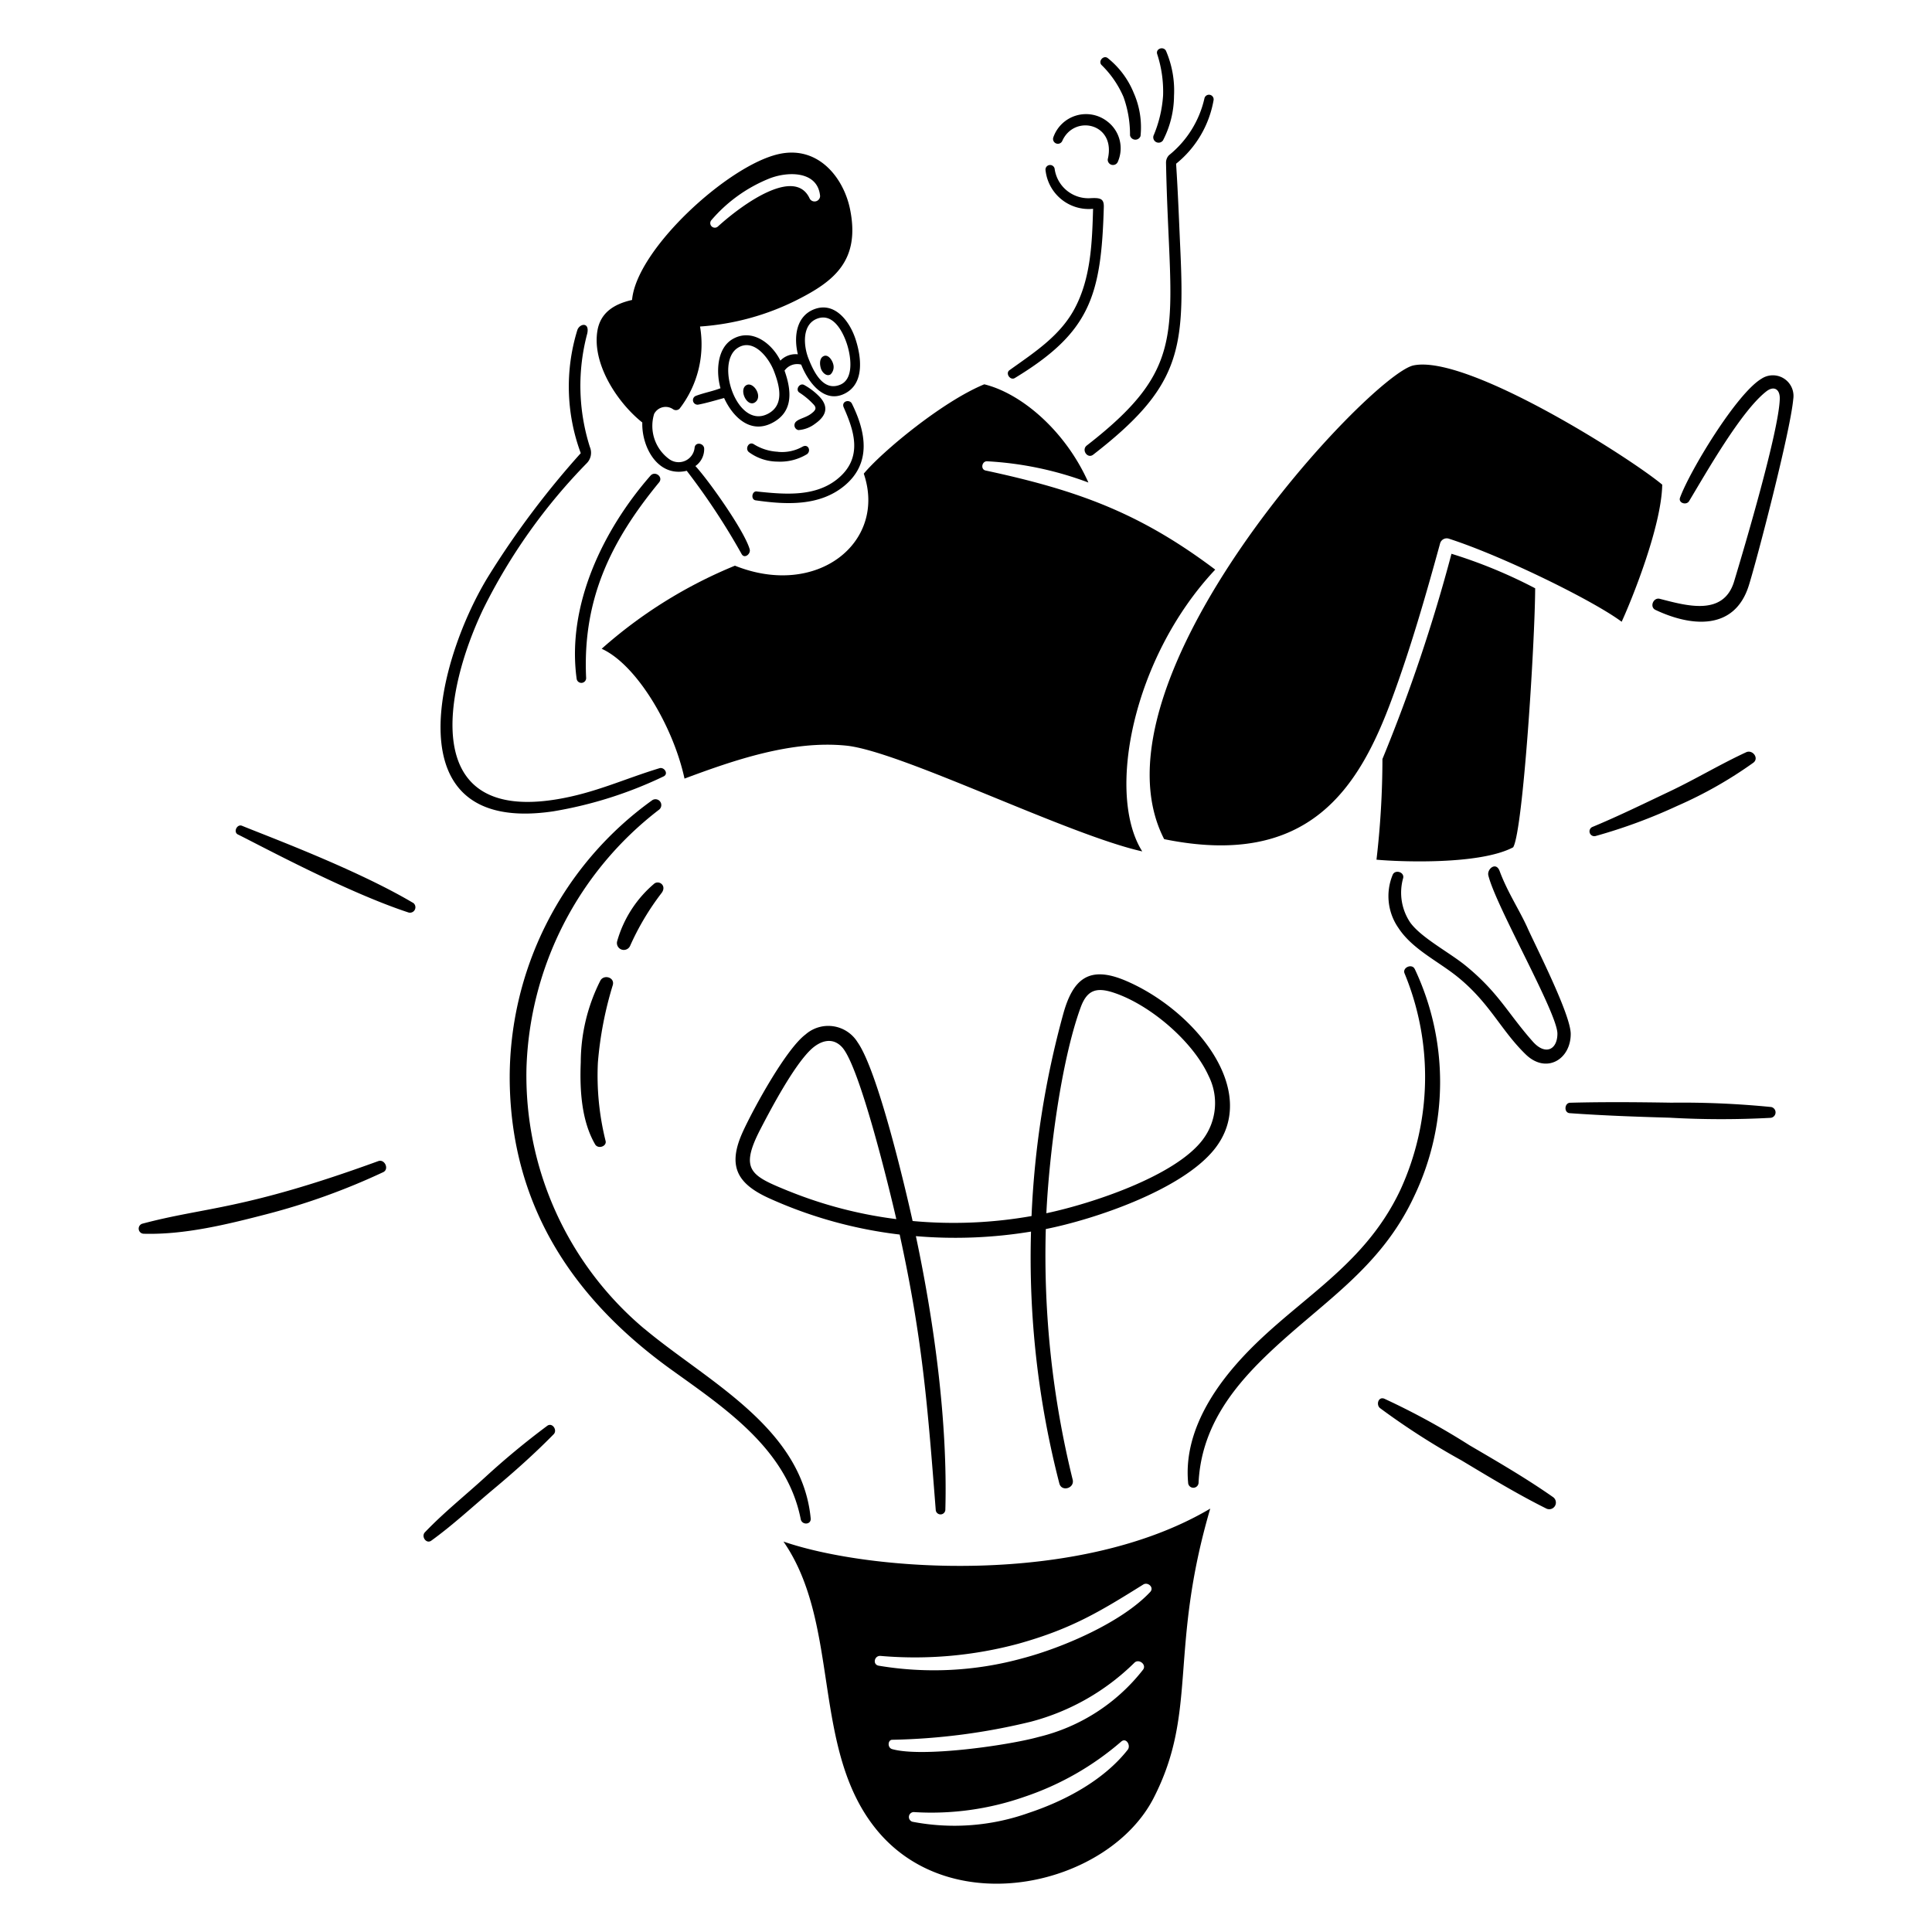
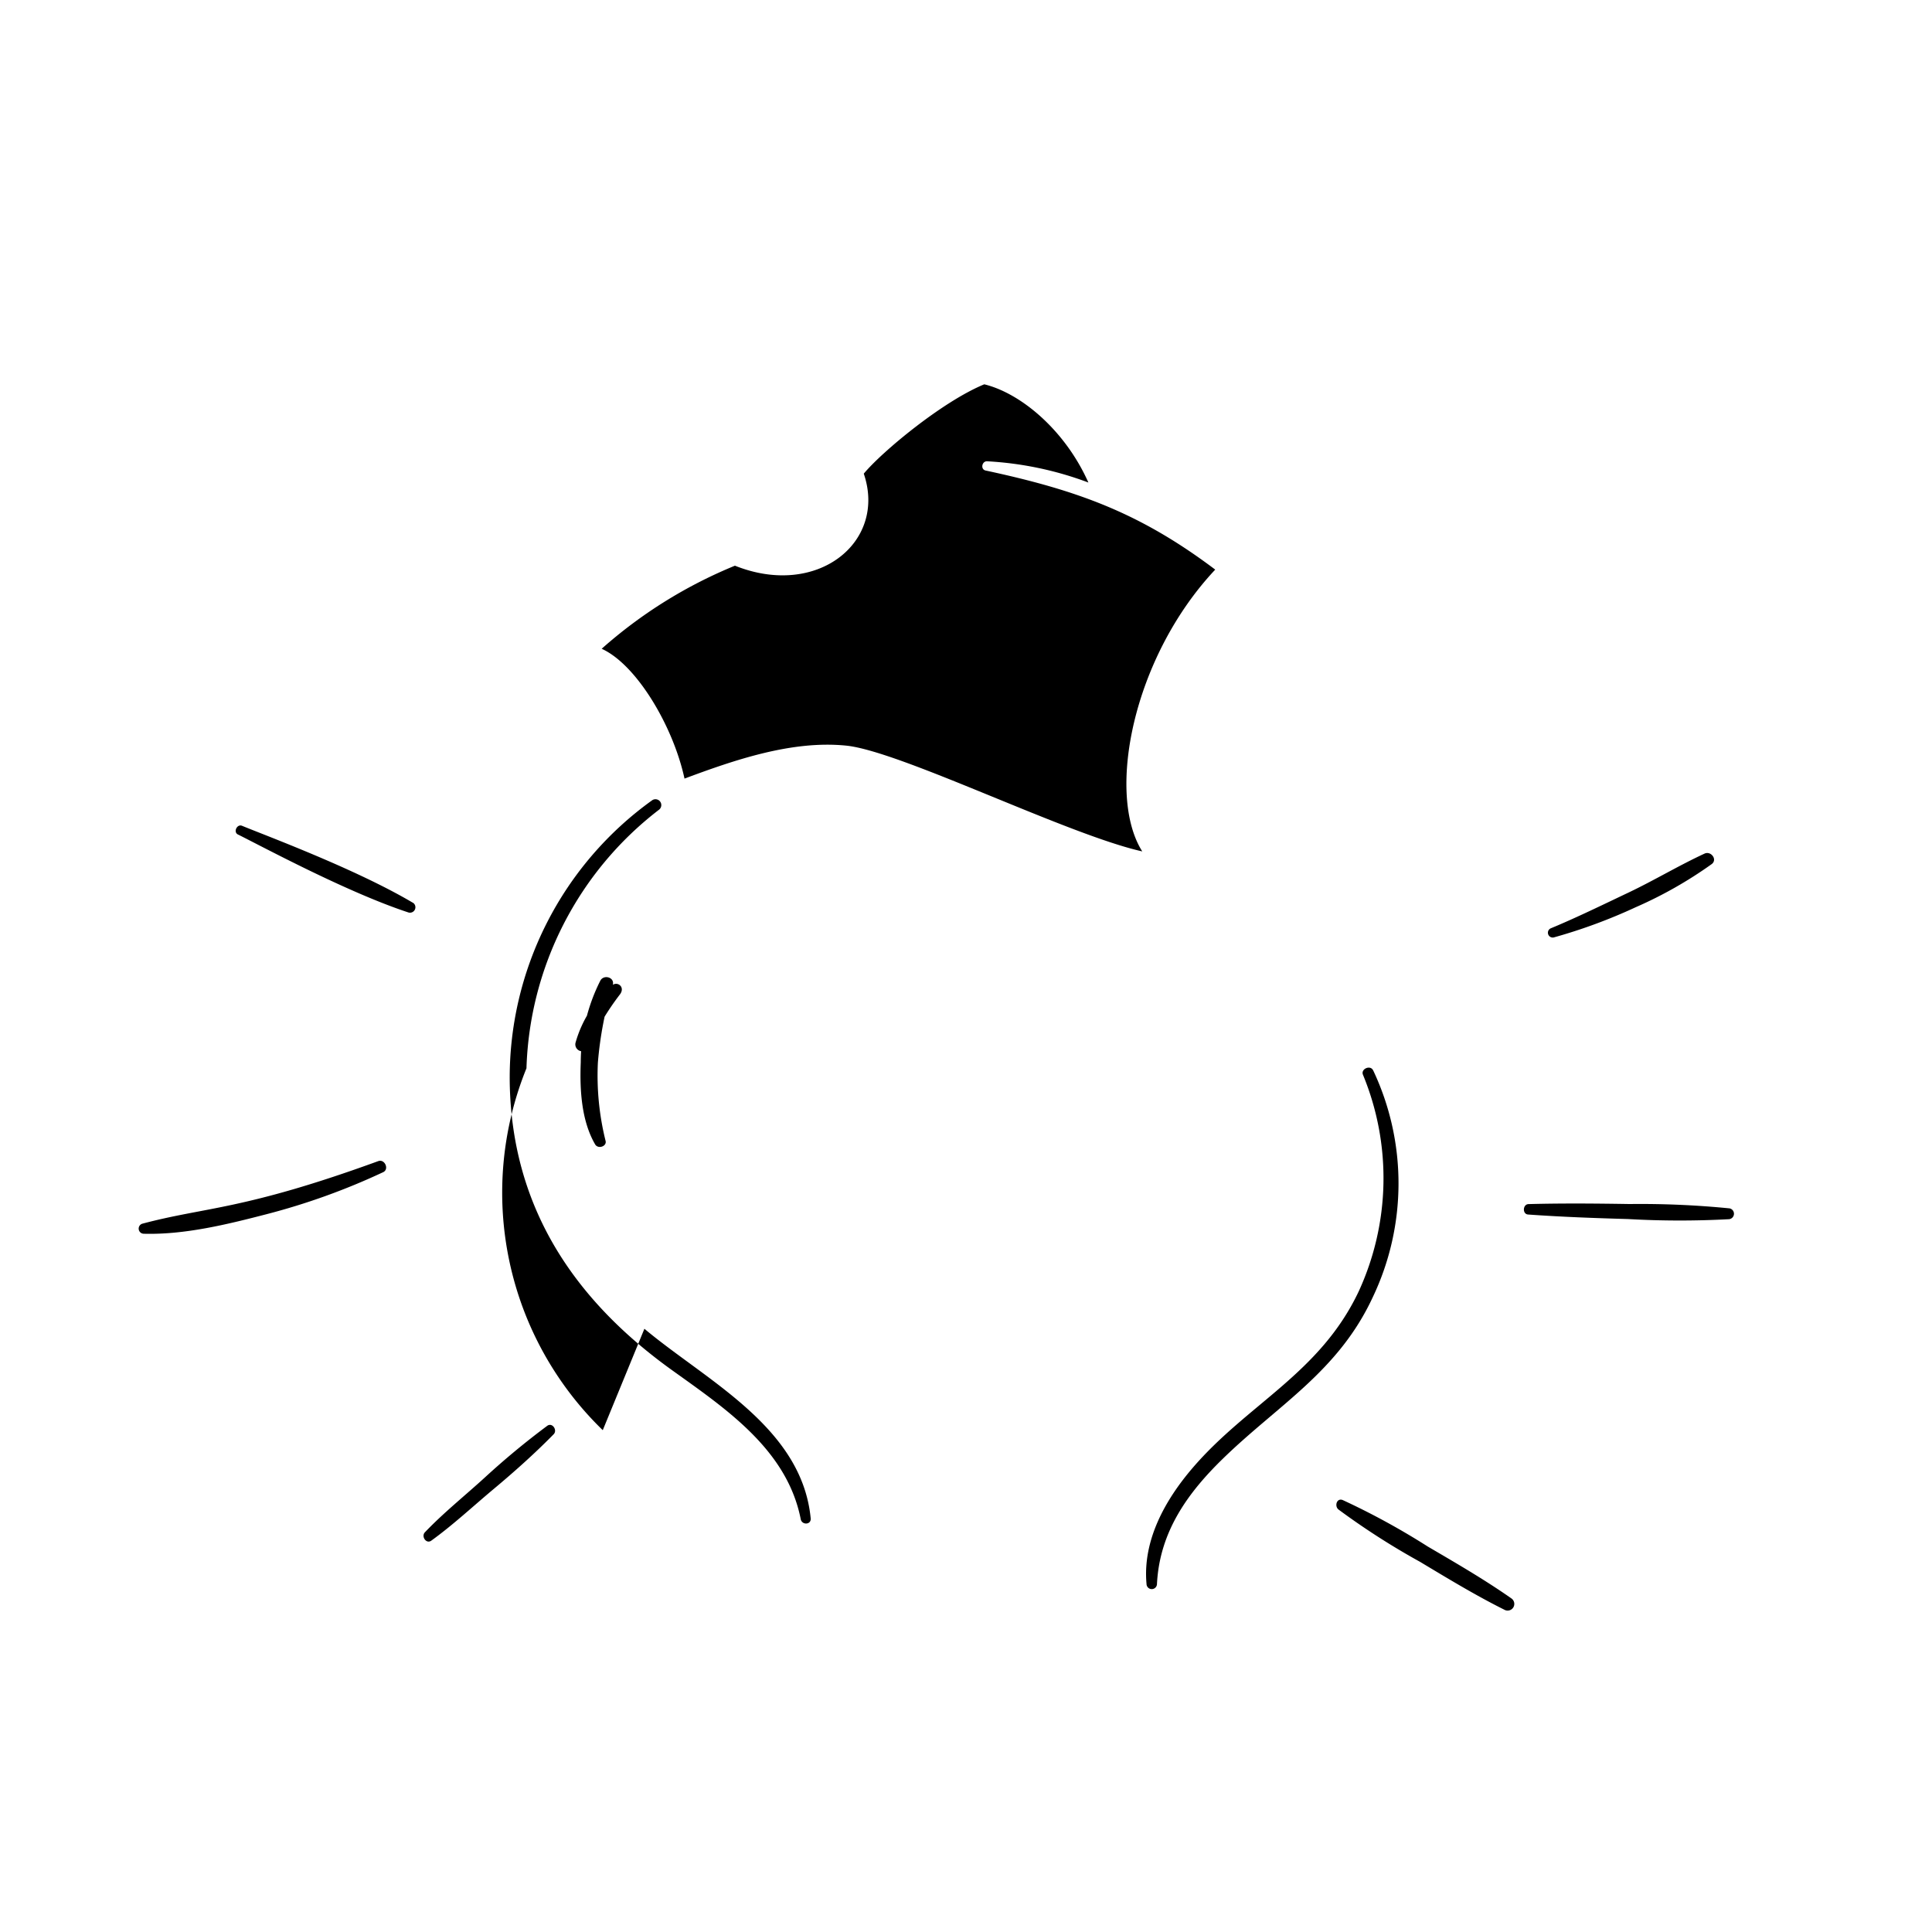
<svg xmlns="http://www.w3.org/2000/svg" viewBox="0 0 200 200" id="Problem-Solving-1--Streamline-Brooklyn">
  <desc>Problem Solving 1 Streamline Illustration: https://streamlinehq.com</desc>
-   <path d="M57.315 148.473c-1.97 2.008 -4.072 3.882 -6.23 5.685 -2.13 1.78 -4.18 3.7 -6.434 5.327 -0.526 0.38 -1.074 -0.435 -0.663 -0.865 1.937 -2.03 4.159 -3.8 6.225 -5.691a80.914 80.914 0 0 1 6.437 -5.329c0.519 -0.381 1.085 0.444 0.665 0.873ZM39.155 120.2c-14.036 5.11 -17.83 4.716 -24.437 6.481a0.532 0.532 0 0 0 0.166 1.036c4.229 0.117 8.632 -0.967 12.7 -2.021a69.448 69.448 0 0 0 12.087 -4.355c0.645 -0.308 0.153 -1.39 -0.516 -1.141Zm3.6 -26.739c-5.905 -3.5 -15.176 -6.934 -17.7 -7.975 -0.519 -0.214 -0.934 0.65 -0.425 0.9 2.455 1.214 11.26 5.972 17.657 8.074a0.562 0.562 0 0 0 0.472 -1.004Zm20.686 8.49c0.2 -0.776 -0.915 -1.1 -1.286 -0.451a18.834 18.834 0 0 0 -2.035 8.474c-0.113 2.779 0.057 6.036 1.489 8.493 0.3 0.511 1.215 0.211 1.083 -0.352a27.965 27.965 0 0 1 -0.8 -8.1 37.7 37.7 0 0 1 1.553 -8.069Zm4.306 -10.492a12.133 12.133 0 0 0 -3.857 5.971 0.714 0.714 0 0 0 1.332 0.5 26.991 26.991 0 0 1 3.221 -5.43c0.632 -0.766 -0.156 -1.4 -0.692 -1.046Zm-1.043 46.1A34.238 34.238 0 0 1 54.5 110.587a35.077 35.077 0 0 1 13.734 -26.775 0.605 0.605 0 0 0 -0.7 -0.984 35.357 35.357 0 0 0 -14.768 29.108c0.168 13 6.637 22.6 16.779 29.887 5.572 4 11.924 8.228 13.346 15.44 0.126 0.637 1.1 0.593 1.031 -0.085 -0.913 -9.436 -10.762 -14.216 -17.214 -19.624Zm79.739 -37.26c-0.285 -0.576 -1.291 -0.138 -1.044 0.465a28.04 28.04 0 0 1 -0.434 22.416c-4 8.476 -11.449 11.615 -17.146 18.225 -2.87 3.329 -5.242 7.536 -4.825 12.075a0.541 0.541 0 0 0 1.082 -0.017c0.277 -5.415 3.213 -9.444 6.847 -12.976 5.738 -5.578 11.911 -9 15.479 -16.667a27.389 27.389 0 0 0 0.045 -23.526Zm5.656 49.3a75.205 75.205 0 0 0 -8.793 -4.805c-0.618 -0.248 -0.877 0.618 -0.448 0.972a75.589 75.589 0 0 0 8.441 5.417c2.871 1.722 5.731 3.462 8.729 4.958a0.69 0.69 0 0 0 0.735 -1.167c-2.785 -1.952 -5.729 -3.656 -8.663 -5.374Zm31.255 -35a93.38 93.38 0 0 0 -10.339 -0.45c-3.493 -0.056 -6.985 -0.087 -10.477 0.007 -0.6 0.017 -0.659 1.035 -0.043 1.079 3.44 0.246 6.887 0.371 10.335 0.468a94.657 94.657 0 0 0 10.479 0.014 0.567 0.567 0 0 0 0.049 -1.117Zm-18.203 -28.048a55.478 55.478 0 0 0 8.484 -3.128 43.29 43.29 0 0 0 7.873 -4.469c0.618 -0.474 -0.089 -1.385 -0.745 -1.082 -2.684 1.242 -5.228 2.778 -7.9 4.047 -2.562 1.216 -5.453 2.629 -8.049 3.7a0.5 0.5 0 0 0 0.337 0.932ZM125.8 58.966c-7.778 -5.859 -14.21 -8.207 -23.77 -10.258 -0.551 -0.118 -0.388 -0.976 0.152 -0.956a35.132 35.132 0 0 1 10.488 2.2c-2.375 -5.342 -6.92 -9.223 -10.778 -10.168 -4.338 1.782 -10.585 6.974 -12.474 9.249 2.412 7.075 -4.805 12.941 -13.338 9.527a48.34 48.34 0 0 0 -13.795 8.6c3.625 1.64 7.409 8.04 8.575 13.44 5.148 -1.92 11.12 -3.982 16.738 -3.413s22.968 9.243 30.647 10.95c-3.756 -5.95 -0.986 -20.079 7.555 -29.171Z" fill="#000000" stroke-width="1" />
-   <path d="M81.105 159.583c5.973 8.631 2.818 21.535 9.665 29.862 7.856 9.554 24.038 5.689 28.655 -3.318s1.546 -15.264 5.859 -29.956c-13.604 8.055 -35.126 6.538 -44.179 3.412Zm35.636 21.549c-2.481 3.162 -6.5 5.295 -10.244 6.537a22.922 22.922 0 0 1 -12.05 0.916 0.512 0.512 0 0 1 0.136 -1A29.132 29.132 0 0 0 106.065 186a29.745 29.745 0 0 0 10.016 -5.723c0.519 -0.424 1.001 0.423 0.66 0.855Zm1.59 -8.29a19.5 19.5 0 0 1 -10.82 6.969c-2.995 0.839 -11.976 2.148 -15.157 1.257 -0.512 -0.143 -0.457 -0.971 0.019 -0.967a65.608 65.608 0 0 0 14.339 -1.87 23.9 23.9 0 0 0 10.716 -6.1c0.452 -0.46 1.293 0.178 0.903 0.711Zm0.022 -8.814c0.471 -0.294 1.158 0.3 0.713 0.775 -2.946 3.149 -9.051 5.766 -13.2 6.86a34.522 34.522 0 0 1 -14.9 0.77c-0.667 -0.117 -0.459 -1.066 0.189 -1.013a41.169 41.169 0 0 0 14.311 -1.275c5.515 -1.545 8.457 -3.353 12.887 -6.117Zm-1.847 -62.516c-3.76 -1.59 -5.433 -0.183 -6.436 3.439a93.721 93.721 0 0 0 -3.285 20.934 46.337 46.337 0 0 1 -12.311 0.513c-0.825 -3.7 -3.617 -15.55 -5.7 -18.508a3.567 3.567 0 0 0 -5.389 -0.8c-2 1.5 -5.306 7.511 -6.459 10.009 -1.637 3.546 -0.7 5.411 2.72 6.956a45.807 45.807 0 0 0 13.488 3.745c2.367 10.814 2.893 17.759 3.736 28.548a0.5 0.5 0 0 0 0.991 -0.025c0.257 -9.145 -1.164 -19.469 -3.049 -28.358a48.2 48.2 0 0 0 11.918 -0.471 93.379 93.379 0 0 0 2.934 26.075c0.236 0.9 1.6 0.492 1.378 -0.4a96.916 96.916 0 0 1 -2.781 -25.938c5.042 -1.006 14.043 -4.034 17.431 -8.233 4.908 -6.091 -2.126 -14.498 -9.186 -17.486Zm-34.837 21.8c-3.9 -1.591 -5.161 -2.146 -2.961 -6.4 1.172 -2.265 3.415 -6.469 5.155 -8.187 0.962 -0.951 2.269 -1.445 3.305 -0.323 1.836 1.986 4.935 14.828 5.618 17.8a44.507 44.507 0 0 1 -11.117 -2.893Zm42.868 -5.373c-2.828 3.808 -11.546 6.666 -16.217 7.655 0.273 -5.81 1.471 -15.606 3.546 -21.3 0.653 -1.791 1.607 -2.129 3.4 -1.54 3.784 1.241 8.246 5.062 9.857 8.641a6.25 6.25 0 0 1 -0.586 6.541ZM84.319 32c-1.9 0.707 -2.169 2.868 -1.724 4.677a2.2 2.2 0 0 0 -1.811 0.653c-0.887 -1.8 -2.938 -3.366 -4.919 -2.242 -1.669 0.948 -1.745 3.464 -1.28 5.1 -0.79 0.314 -1.752 0.482 -2.585 0.807a0.473 0.473 0 0 0 0.275 0.893c0.826 -0.152 1.841 -0.459 2.684 -0.687 0.882 1.923 2.678 3.75 4.951 2.593s2.024 -3.392 1.305 -5.426a1.6 1.6 0 0 1 1.725 -0.623c0.681 1.732 2.319 4.058 4.465 3.02s1.753 -3.867 1.148 -5.688 -2.127 -3.858 -4.234 -3.077Zm-4.811 10.828c-3.193 1.685 -5.515 -5.257 -3.161 -6.8C78 34.94 79.6 37.06 80.118 38.414c0.582 1.51 1.112 3.505 -0.61 4.414Zm7.482 -3.008c-1.783 0.749 -2.764 -1.365 -3.288 -2.684 -0.545 -1.371 -0.7 -3.614 0.965 -4.175 1.652 -0.555 2.652 1.5 3.04 2.753 0.404 1.302 0.674 3.521 -0.717 4.106Zm-8.766 1.78c-0.83 0.7 -1.784 -1.216 -0.983 -1.714 0.713 -0.447 1.724 1.089 0.983 1.714Zm8.025 -3.921a1.068 1.068 0 0 1 -0.263 1.072c-0.42 0.276 -0.879 -0.2 -1.005 -0.6 -0.153 -0.491 -0.125 -1.026 0.2 -1.239 0.506 -0.341 0.957 0.349 1.068 0.763Zm-2.092 5c0.268 -0.252 0.361 -0.437 0.123 -0.744a7.712 7.712 0 0 0 -1.536 -1.3c-0.438 -0.308 0.038 -1.032 0.5 -0.784a6.72 6.72 0 0 1 1.421 1.047c1.139 1.081 0.99 2.067 -0.271 2.955a3.192 3.192 0 0 1 -1.748 0.669 0.511 0.511 0 0 1 -0.2 -0.909c0.402 -0.335 1.139 -0.403 1.711 -0.942Zm-3.625 4.095a4.326 4.326 0 0 0 2.537 -0.529c0.606 -0.336 0.913 0.429 0.478 0.767a5.351 5.351 0 0 1 -3.073 0.773 5.032 5.032 0 0 1 -2.958 -0.989c-0.406 -0.339 -0.018 -1.1 0.484 -0.831a5.161 5.161 0 0 0 2.532 0.801Zm-2.187 4.105c2.764 0.288 5.921 0.6 8.258 -1.226 2.854 -2.234 1.761 -5.141 0.738 -7.479 -0.277 -0.635 0.6 -0.887 0.848 -0.387 1.446 2.929 2.047 6.145 -0.756 8.482 -2.592 2.161 -6.068 1.975 -9.212 1.526 -0.521 -0.082 -0.393 -0.978 0.124 -0.924ZM104.5 38.323c2.566 -1.84 5.254 -3.548 6.772 -6.426 1.659 -3.142 1.784 -6.8 1.883 -10.281a4.5 4.5 0 0 1 -4.916 -3.953 0.478 0.478 0 0 1 0.934 -0.208 3.526 3.526 0 0 0 3.663 3.063c1.068 -0.062 1.455 0.038 1.43 0.916 -0.261 9.238 -1.449 12.988 -9.211 17.7 -0.475 0.288 -1.003 -0.488 -0.555 -0.811Zm9.533 -31.591c-0.38 -0.4 0.2 -1.049 0.633 -0.723a8.869 8.869 0 0 1 2.693 3.6 8.809 8.809 0 0 1 0.708 4.476 0.567 0.567 0 0 1 -1.088 -0.075 11.571 11.571 0 0 0 -0.67 -3.961 10.3 10.3 0 0 0 -2.274 -3.317Zm5.361 7.355a12.834 12.834 0 0 0 1.009 -4.214 12.534 12.534 0 0 0 -0.617 -4.293c-0.153 -0.54 0.633 -0.811 0.91 -0.332a10.415 10.415 0 0 1 0.838 4.667 10.165 10.165 0 0 1 -1.143 4.621 0.554 0.554 0 0 1 -0.991 -0.449Zm1.614 1.984a10.524 10.524 0 0 0 3.673 -5.877 0.482 0.482 0 0 1 0.949 0.168 10.827 10.827 0 0 1 -3.881 6.588c0.2 3.035 0.311 6.08 0.448 9.118 0.462 10.3 -0.155 14.121 -9.031 21 -0.591 0.458 -1.245 -0.5 -0.66 -0.951 10.919 -8.485 8.541 -12.007 8.2 -29.261a1.1 1.1 0 0 1 0.304 -0.785ZM68.226 49.939C63.2 56.054 60.3 62.07 60.675 70.156a0.494 0.494 0 0 1 -0.98 0.12c-1.046 -7.622 2.742 -15.427 7.641 -21.033 0.476 -0.543 1.355 0.13 0.89 0.696Zm0.5 30.42a42.6 42.6 0 0 1 -11.461 3.631c-16.933 2.5 -11.917 -15.955 -6.644 -24.439a90.123 90.123 0 0 1 9.5 -12.639 19.82 19.82 0 0 1 -0.357 -12.736c0.218 -0.678 1.294 -0.887 1.028 0.351a20.925 20.925 0 0 0 0.27 11.741 1.538 1.538 0 0 1 -0.3 1.662 59.049 59.049 0 0 0 -10.743 15.129c-4.06 8.511 -6.575 22.012 7.581 19.691 3.967 -0.65 6.964 -2.1 10.669 -3.225 0.48 -0.147 0.957 0.556 0.454 0.834Zm89.4 15.7c0.994 2.186 4.466 8.987 4.474 10.963 0.011 2.657 -2.54 4.187 -4.66 2.127 -2.575 -2.5 -3.69 -5.278 -6.989 -7.971 -2.043 -1.668 -4.74 -2.9 -6.186 -5.117a5.764 5.764 0 0 1 -0.6 -5.489c0.242 -0.6 1.243 -0.3 1.088 0.332a5.534 5.534 0 0 0 0.737 4.6c1.151 1.587 4.061 3.092 5.759 4.483 3.415 2.8 4.33 4.912 6.935 7.847 1.284 1.446 2.534 0.847 2.539 -0.829 0.006 -2.135 -6.392 -13.222 -7.15 -16.385 -0.157 -0.656 0.793 -1.462 1.168 -0.45 0.817 2.199 2.005 3.945 2.886 5.884Zm27.511 -54.745c-0.3 3.376 -3.8 16.774 -4.606 19.313 -1.489 4.712 -6.009 4.237 -9.654 2.511 -0.644 -0.3 -0.224 -1.319 0.442 -1.149 2.738 0.7 6.6 1.854 7.7 -1.811 1.118 -3.706 4.635 -15.592 4.723 -18.893 0.026 -1.007 -0.61 -1.374 -1.386 -0.773 -2.617 2.031 -6.218 8.406 -8 11.362 -0.282 0.468 -1.142 0.2 -0.938 -0.36 1.013 -2.774 5.836 -10.749 8.418 -12.3a2.136 2.136 0 0 1 3.302 2.095Zm-43.144 47.68a90.68 90.68 0 0 0 0.616 -10.42 170.292 170.292 0 0 0 7.148 -21.247 51.13 51.13 0 0 1 8.663 3.573c-0.022 5.594 -1.248 25.1 -2.277 26.812 -3.479 1.851 -11.875 1.496 -14.15 1.282Zm29.58 -38.824c-0.071 4.337 -3.2 12.033 -4.2 14.194 -2.868 -2.153 -12.3 -6.8 -17.886 -8.6a0.714 0.714 0 0 0 -0.9 0.458c-1.493 5.439 -3.053 10.877 -5.011 16.168 -3.392 9.166 -8.559 17.542 -23.562 14.478 -8.455 -16.425 21.365 -48.113 25.811 -49.041 5.553 -1.161 22.335 9.499 25.748 12.343Zm-94.468 6.681c-0.562 -1.94 -4.322 -7.222 -5.618 -8.606a2.135 2.135 0 0 0 0.908 -1.833c-0.05 -0.533 -0.88 -0.694 -0.987 -0.1a1.66 1.66 0 0 1 -2.621 1.224 4.254 4.254 0 0 1 -1.573 -4.684 1.342 1.342 0 0 1 1.977 -0.477 0.537 0.537 0 0 0 0.656 -0.065 10.89 10.89 0 0 0 2.12 -8.509 26.241 26.241 0 0 0 10.054 -2.759c3.765 -1.905 6.571 -4.032 5.471 -9.407 -0.658 -3.21 -3.285 -6.645 -7.45 -5.669 -5.252 1.231 -14.666 9.874 -15.111 15.086 -1.78 0.4 -3.259 1.255 -3.584 3.173 -0.583 3.445 2.08 7.477 4.644 9.511 -0.079 2.515 1.588 5.712 4.6 5a70.829 70.829 0 0 1 5.685 8.623c0.294 0.522 0.971 -0.018 0.829 -0.508Zm-3.949 -34.077a15.5 15.5 0 0 1 5.855 -4.24c1.92 -0.812 5.137 -0.913 5.386 1.758a0.576 0.576 0 0 1 -1.07 0.283c-1.483 -3.315 -6.815 0.43 -9.511 2.873a0.472 0.472 0 0 1 -0.66 -0.674Zm35.373 -8.522a3.584 3.584 0 0 1 5.648 -1.643 3.485 3.485 0 0 1 1.041 4.137 0.544 0.544 0 0 1 -1.043 -0.267c0.893 -3.719 -3.493 -4.688 -4.723 -1.859a0.5 0.5 0 0 1 -0.923 -0.368Z" fill="#000000" stroke-width="1" />
+   <path d="M57.315 148.473c-1.97 2.008 -4.072 3.882 -6.23 5.685 -2.13 1.78 -4.18 3.7 -6.434 5.327 -0.526 0.38 -1.074 -0.435 -0.663 -0.865 1.937 -2.03 4.159 -3.8 6.225 -5.691a80.914 80.914 0 0 1 6.437 -5.329c0.519 -0.381 1.085 0.444 0.665 0.873ZM39.155 120.2c-14.036 5.11 -17.83 4.716 -24.437 6.481a0.532 0.532 0 0 0 0.166 1.036c4.229 0.117 8.632 -0.967 12.7 -2.021a69.448 69.448 0 0 0 12.087 -4.355c0.645 -0.308 0.153 -1.39 -0.516 -1.141Zm3.6 -26.739c-5.905 -3.5 -15.176 -6.934 -17.7 -7.975 -0.519 -0.214 -0.934 0.65 -0.425 0.9 2.455 1.214 11.26 5.972 17.657 8.074a0.562 0.562 0 0 0 0.472 -1.004Zm20.686 8.49c0.2 -0.776 -0.915 -1.1 -1.286 -0.451a18.834 18.834 0 0 0 -2.035 8.474c-0.113 2.779 0.057 6.036 1.489 8.493 0.3 0.511 1.215 0.211 1.083 -0.352a27.965 27.965 0 0 1 -0.8 -8.1 37.7 37.7 0 0 1 1.553 -8.069Za12.133 12.133 0 0 0 -3.857 5.971 0.714 0.714 0 0 0 1.332 0.5 26.991 26.991 0 0 1 3.221 -5.43c0.632 -0.766 -0.156 -1.4 -0.692 -1.046Zm-1.043 46.1A34.238 34.238 0 0 1 54.5 110.587a35.077 35.077 0 0 1 13.734 -26.775 0.605 0.605 0 0 0 -0.7 -0.984 35.357 35.357 0 0 0 -14.768 29.108c0.168 13 6.637 22.6 16.779 29.887 5.572 4 11.924 8.228 13.346 15.44 0.126 0.637 1.1 0.593 1.031 -0.085 -0.913 -9.436 -10.762 -14.216 -17.214 -19.624Zm79.739 -37.26c-0.285 -0.576 -1.291 -0.138 -1.044 0.465a28.04 28.04 0 0 1 -0.434 22.416c-4 8.476 -11.449 11.615 -17.146 18.225 -2.87 3.329 -5.242 7.536 -4.825 12.075a0.541 0.541 0 0 0 1.082 -0.017c0.277 -5.415 3.213 -9.444 6.847 -12.976 5.738 -5.578 11.911 -9 15.479 -16.667a27.389 27.389 0 0 0 0.045 -23.526Zm5.656 49.3a75.205 75.205 0 0 0 -8.793 -4.805c-0.618 -0.248 -0.877 0.618 -0.448 0.972a75.589 75.589 0 0 0 8.441 5.417c2.871 1.722 5.731 3.462 8.729 4.958a0.69 0.69 0 0 0 0.735 -1.167c-2.785 -1.952 -5.729 -3.656 -8.663 -5.374Zm31.255 -35a93.38 93.38 0 0 0 -10.339 -0.45c-3.493 -0.056 -6.985 -0.087 -10.477 0.007 -0.6 0.017 -0.659 1.035 -0.043 1.079 3.44 0.246 6.887 0.371 10.335 0.468a94.657 94.657 0 0 0 10.479 0.014 0.567 0.567 0 0 0 0.049 -1.117Zm-18.203 -28.048a55.478 55.478 0 0 0 8.484 -3.128 43.29 43.29 0 0 0 7.873 -4.469c0.618 -0.474 -0.089 -1.385 -0.745 -1.082 -2.684 1.242 -5.228 2.778 -7.9 4.047 -2.562 1.216 -5.453 2.629 -8.049 3.7a0.5 0.5 0 0 0 0.337 0.932ZM125.8 58.966c-7.778 -5.859 -14.21 -8.207 -23.77 -10.258 -0.551 -0.118 -0.388 -0.976 0.152 -0.956a35.132 35.132 0 0 1 10.488 2.2c-2.375 -5.342 -6.92 -9.223 -10.778 -10.168 -4.338 1.782 -10.585 6.974 -12.474 9.249 2.412 7.075 -4.805 12.941 -13.338 9.527a48.34 48.34 0 0 0 -13.795 8.6c3.625 1.64 7.409 8.04 8.575 13.44 5.148 -1.92 11.12 -3.982 16.738 -3.413s22.968 9.243 30.647 10.95c-3.756 -5.95 -0.986 -20.079 7.555 -29.171Z" fill="#000000" stroke-width="1" />
</svg>